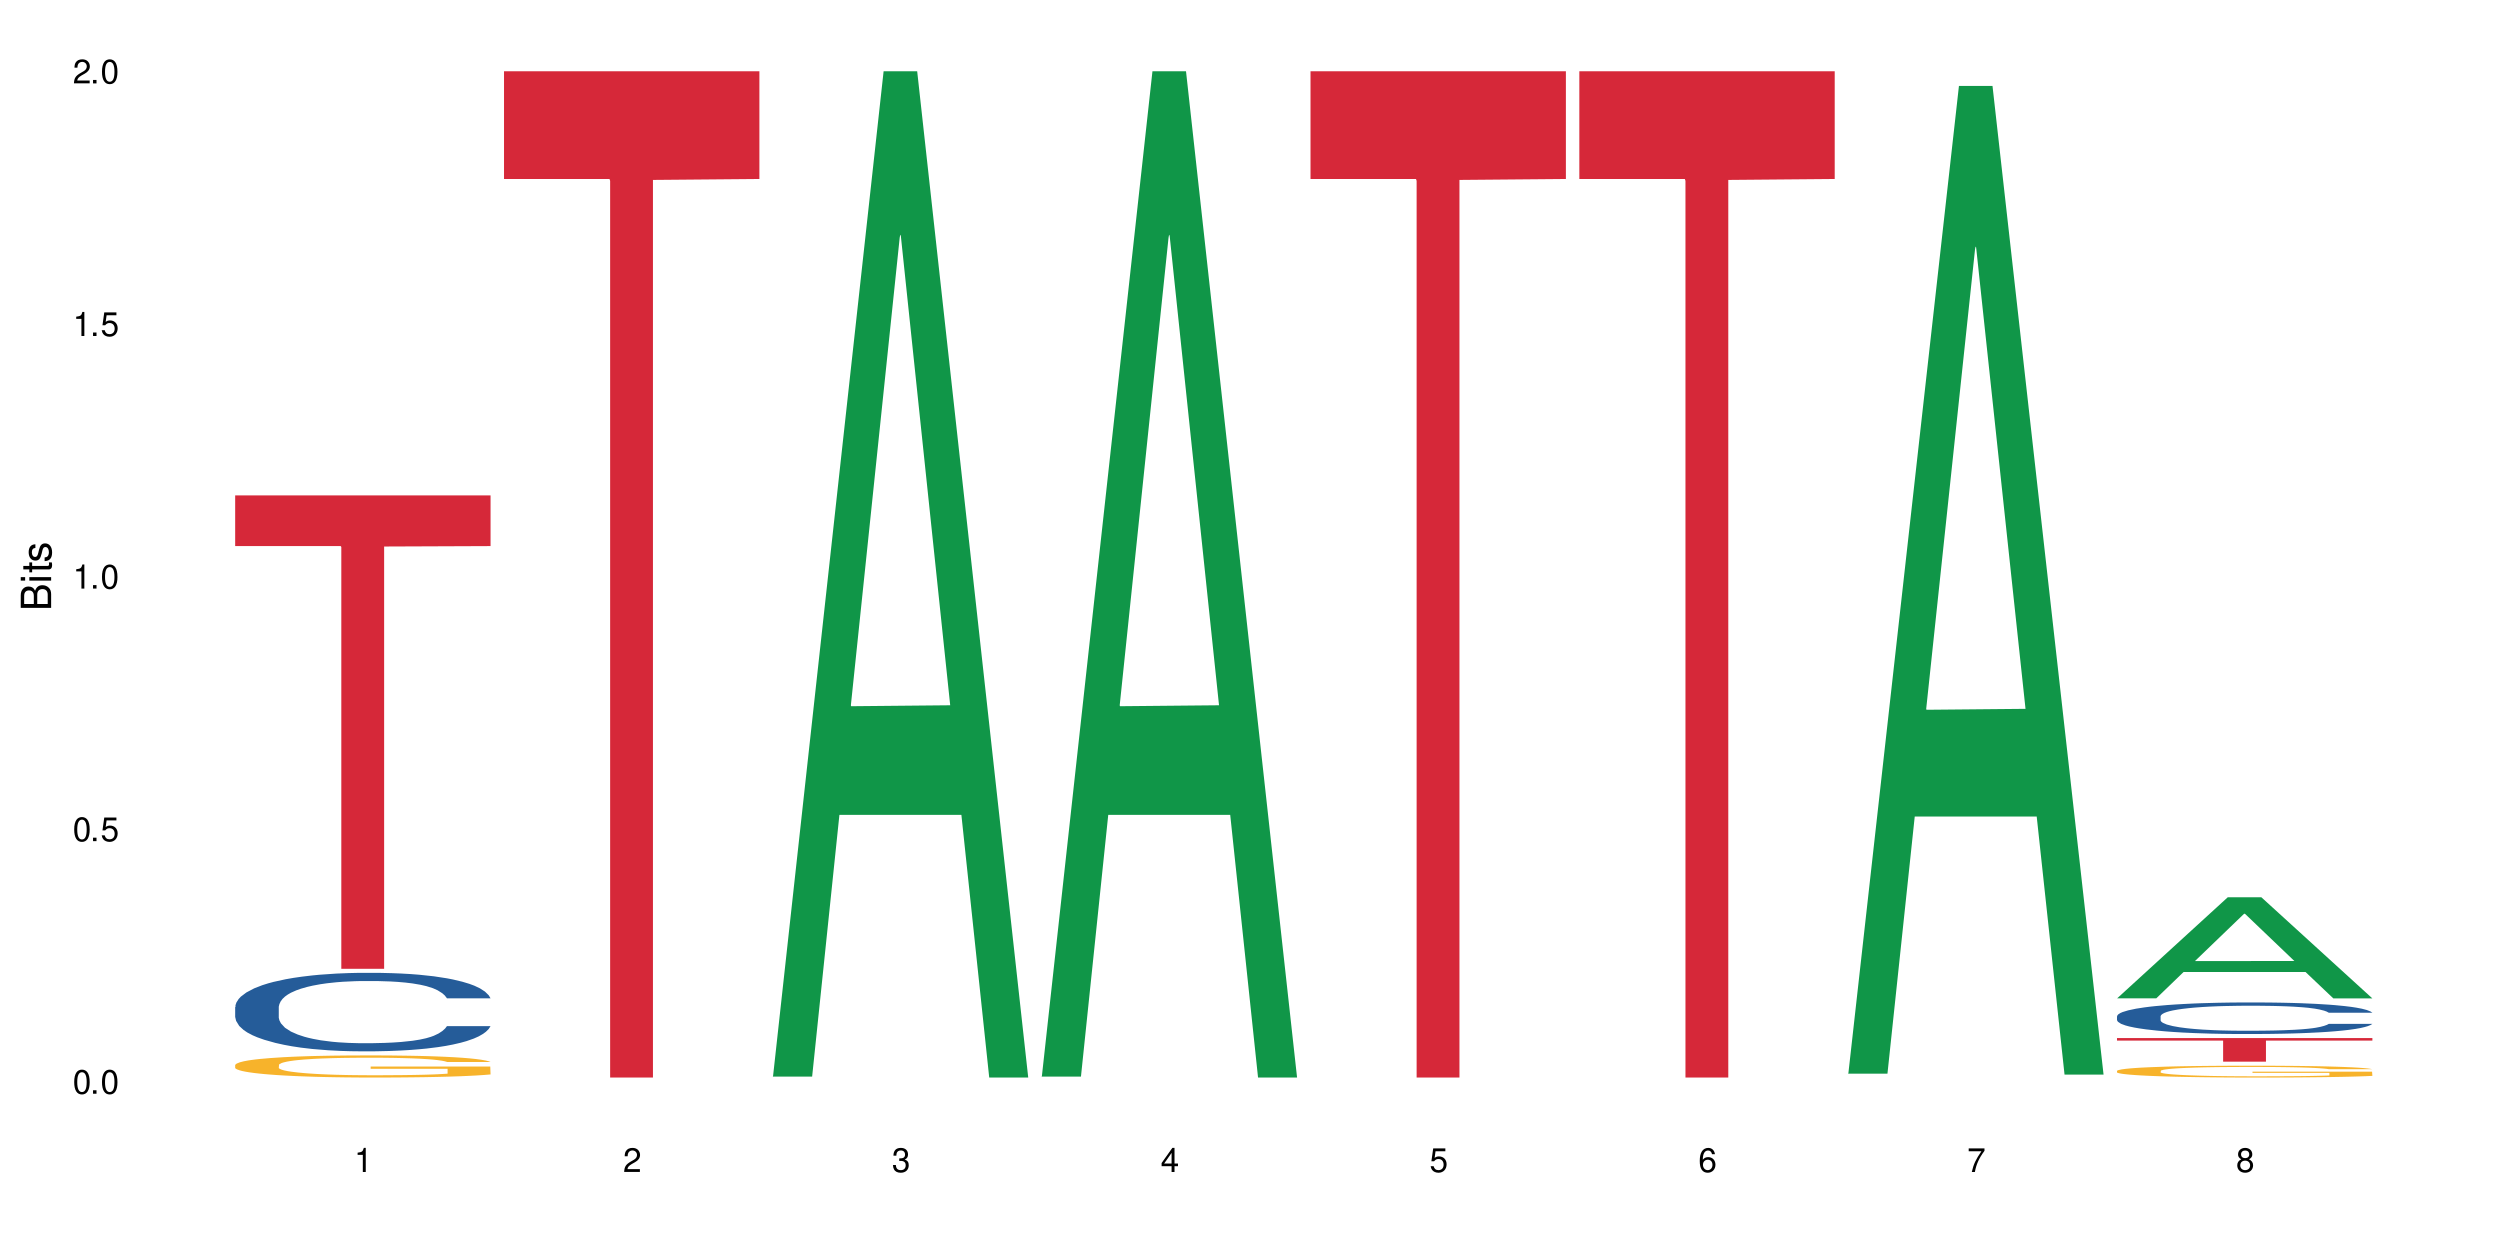
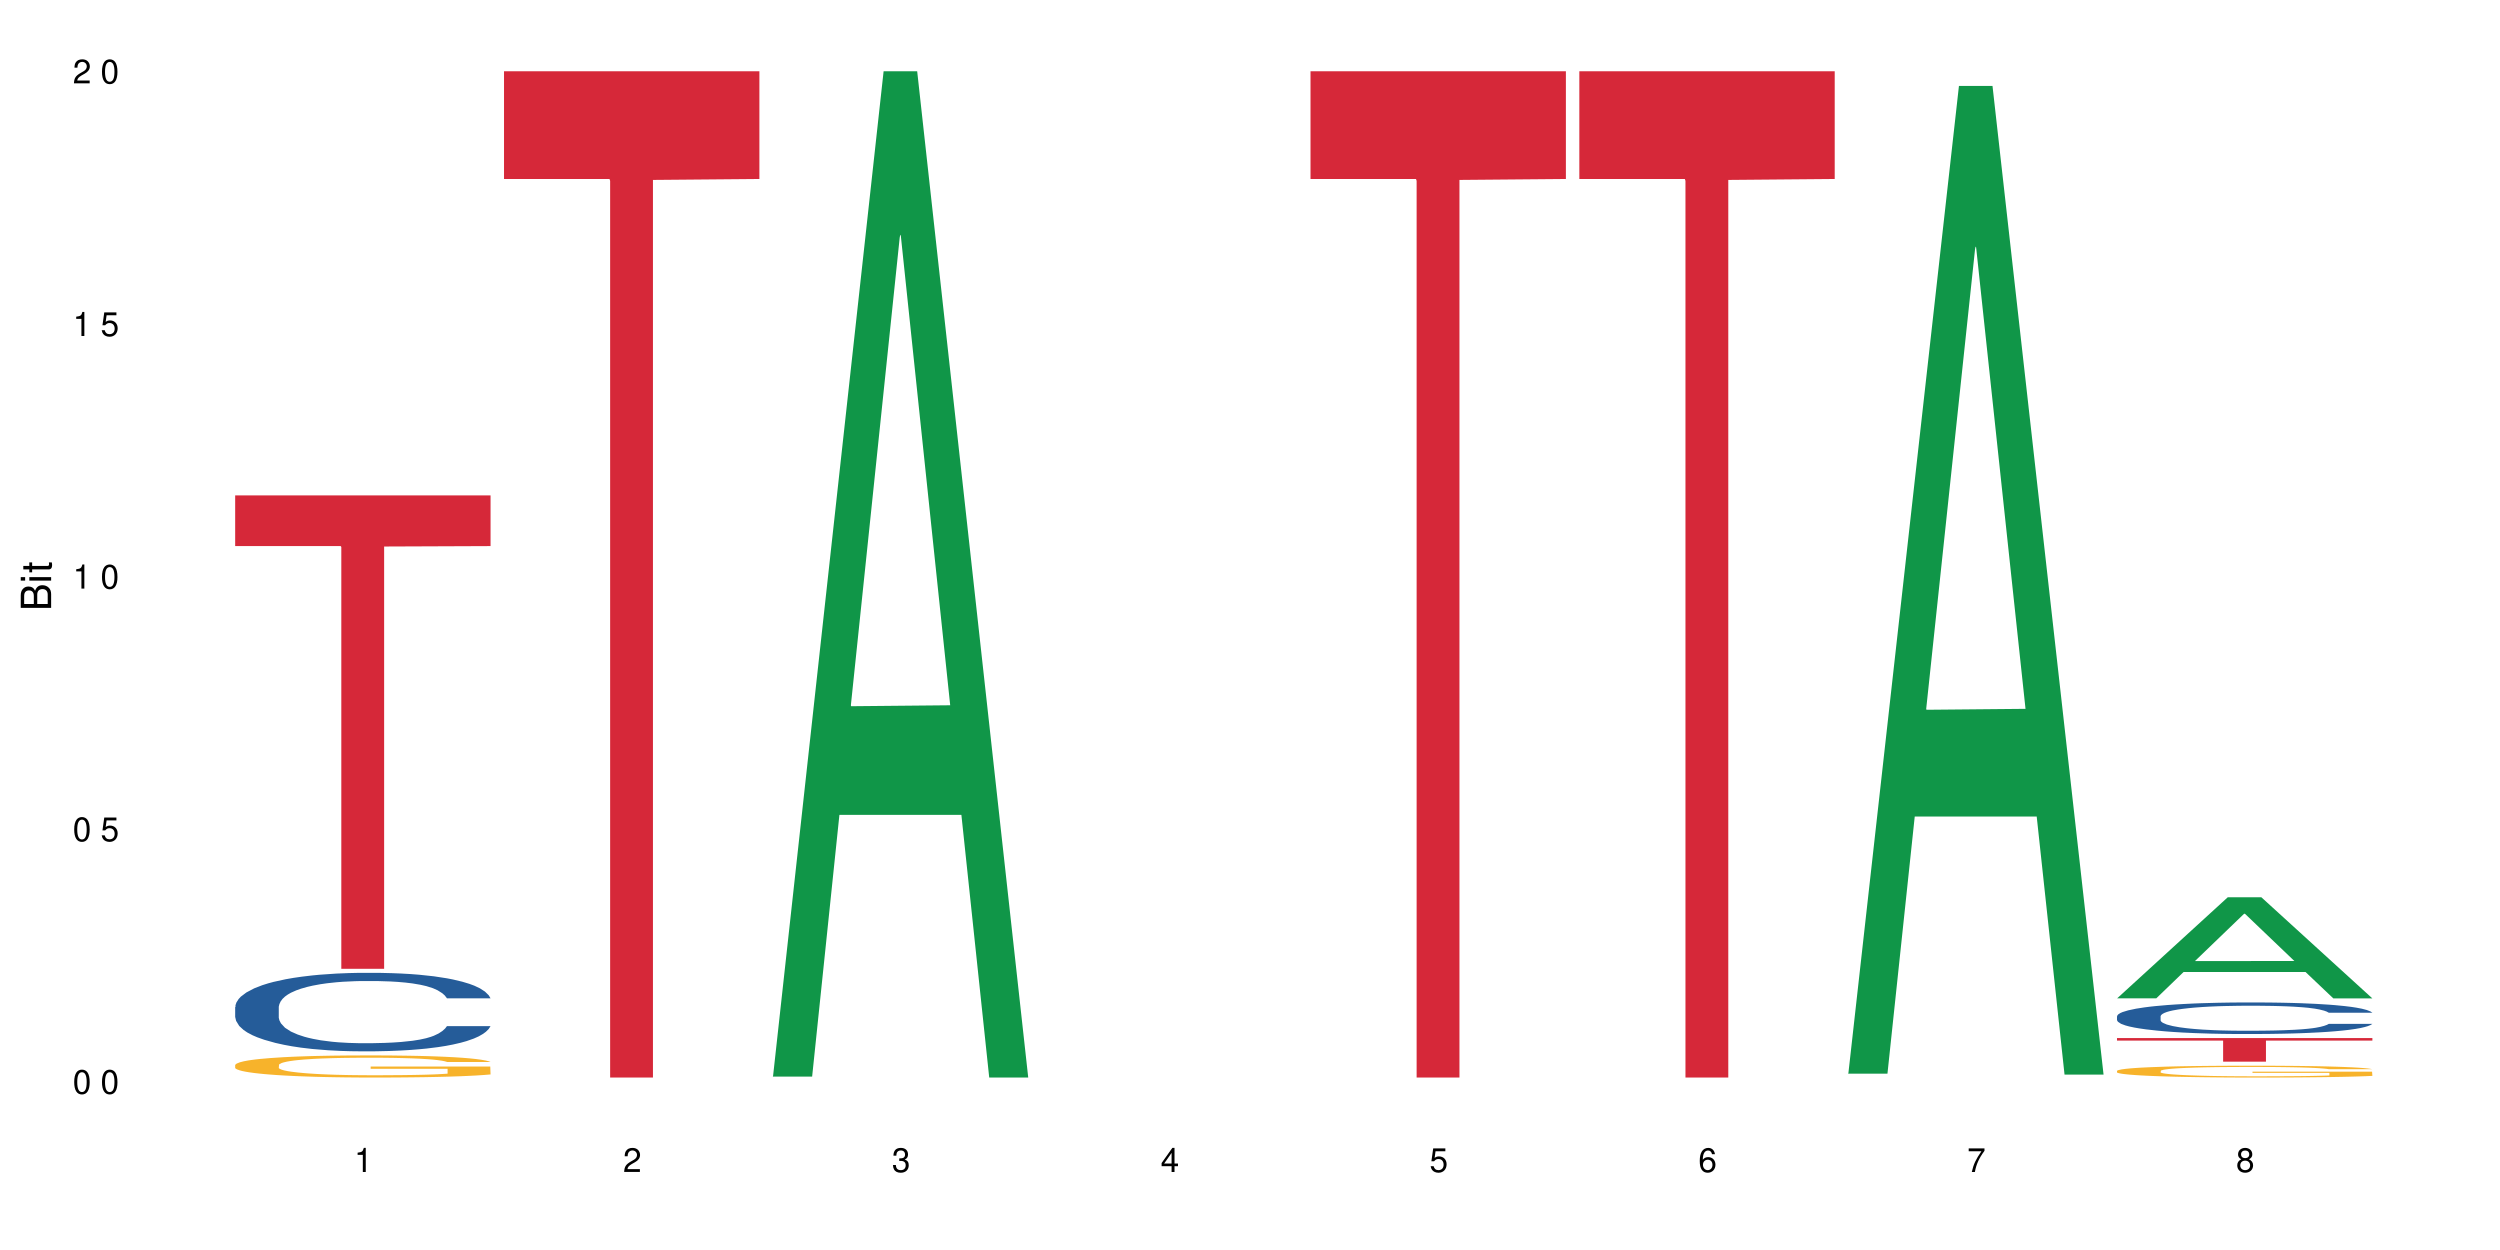
<svg xmlns="http://www.w3.org/2000/svg" xmlns:xlink="http://www.w3.org/1999/xlink" width="720" height="360" viewBox="0 0 720 360">
  <defs>
    <g>
      <g id="glyph-0-0">
</g>
      <g id="glyph-0-1">
        <path d="M 2.641 -6.938 C 2 -6.938 1.422 -6.656 1.078 -6.172 C 0.641 -5.562 0.406 -4.641 0.406 -3.359 C 0.406 -1.016 1.188 0.219 2.641 0.219 C 4.078 0.219 4.859 -1.016 4.859 -3.297 C 4.859 -4.641 4.656 -5.547 4.203 -6.172 C 3.844 -6.656 3.281 -6.938 2.641 -6.938 Z M 2.641 -6.188 C 3.547 -6.188 4 -5.25 4 -3.375 C 4 -1.406 3.562 -0.484 2.625 -0.484 C 1.734 -0.484 1.281 -1.438 1.281 -3.344 C 1.281 -5.25 1.734 -6.188 2.641 -6.188 Z M 2.641 -6.188 " />
      </g>
      <g id="glyph-0-2">
-         <path d="M 1.828 -1 L 0.828 -1 L 0.828 0 L 1.828 0 Z M 1.828 -1 " />
-       </g>
+         </g>
      <g id="glyph-0-3">
        <path d="M 4.562 -6.797 L 1.062 -6.797 L 0.547 -3.094 L 1.328 -3.094 C 1.719 -3.562 2.047 -3.734 2.578 -3.734 C 3.484 -3.734 4.062 -3.109 4.062 -2.094 C 4.062 -1.125 3.484 -0.531 2.578 -0.531 C 1.828 -0.531 1.375 -0.906 1.188 -1.672 L 0.328 -1.672 C 0.453 -1.109 0.547 -0.844 0.75 -0.594 C 1.125 -0.078 1.828 0.219 2.594 0.219 C 3.969 0.219 4.922 -0.781 4.922 -2.219 C 4.922 -3.562 4.031 -4.484 2.719 -4.484 C 2.25 -4.484 1.859 -4.359 1.469 -4.062 L 1.734 -5.969 L 4.562 -5.969 Z M 4.562 -6.797 " />
      </g>
      <g id="glyph-0-4">
        <path d="M 2.484 -4.938 L 2.484 0 L 3.328 0 L 3.328 -6.938 L 2.766 -6.938 C 2.469 -5.875 2.281 -5.734 0.984 -5.562 L 0.984 -4.938 Z M 2.484 -4.938 " />
      </g>
      <g id="glyph-0-5">
        <path d="M 4.859 -0.828 L 1.281 -0.828 C 1.359 -1.406 1.672 -1.781 2.5 -2.281 L 3.469 -2.828 C 4.406 -3.344 4.906 -4.062 4.906 -4.906 C 4.906 -5.484 4.672 -6.031 4.266 -6.406 C 3.859 -6.766 3.375 -6.938 2.719 -6.938 C 1.859 -6.938 1.219 -6.625 0.844 -6.031 C 0.609 -5.672 0.5 -5.234 0.484 -4.531 L 1.328 -4.531 C 1.359 -5.016 1.406 -5.281 1.531 -5.516 C 1.75 -5.938 2.188 -6.203 2.703 -6.203 C 3.469 -6.203 4.031 -5.641 4.031 -4.891 C 4.031 -4.344 3.719 -3.859 3.125 -3.516 L 2.234 -3 C 0.812 -2.172 0.406 -1.531 0.328 -0.016 L 4.859 -0.016 Z M 4.859 -0.828 " />
      </g>
      <g id="glyph-0-6">
        <path d="M 2.125 -3.188 L 2.578 -3.188 C 3.5 -3.188 3.984 -2.766 3.984 -1.922 C 3.984 -1.062 3.469 -0.531 2.594 -0.531 C 1.656 -0.531 1.203 -1 1.156 -2.016 L 0.312 -2.016 C 0.344 -1.453 0.438 -1.094 0.609 -0.781 C 0.953 -0.109 1.625 0.219 2.547 0.219 C 3.953 0.219 4.859 -0.625 4.859 -1.938 C 4.859 -2.828 4.516 -3.297 3.703 -3.594 C 4.344 -3.844 4.656 -4.328 4.656 -5.031 C 4.656 -6.219 3.875 -6.938 2.578 -6.938 C 1.203 -6.938 0.484 -6.172 0.453 -4.703 L 1.297 -4.703 C 1.312 -5.125 1.344 -5.359 1.453 -5.578 C 1.641 -5.969 2.062 -6.203 2.594 -6.203 C 3.344 -6.203 3.797 -5.75 3.797 -5 C 3.797 -4.516 3.609 -4.219 3.25 -4.047 C 3.016 -3.953 2.703 -3.922 2.125 -3.906 Z M 2.125 -3.188 " />
      </g>
      <g id="glyph-0-7">
        <path d="M 3.141 -1.672 L 3.141 0 L 3.984 0 L 3.984 -1.672 L 4.984 -1.672 L 4.984 -2.438 L 3.984 -2.438 L 3.984 -6.938 L 3.359 -6.938 L 0.266 -2.578 L 0.266 -1.672 Z M 3.141 -2.438 L 1 -2.438 L 3.141 -5.5 Z M 3.141 -2.438 " />
      </g>
      <g id="glyph-0-8">
        <path d="M 4.781 -5.125 C 4.609 -6.266 3.891 -6.938 2.844 -6.938 C 2.094 -6.938 1.422 -6.578 1.031 -5.953 C 0.594 -5.266 0.406 -4.422 0.406 -3.172 C 0.406 -2 0.578 -1.25 0.984 -0.641 C 1.359 -0.078 1.953 0.219 2.703 0.219 C 3.984 0.219 4.922 -0.75 4.922 -2.094 C 4.922 -3.375 4.062 -4.281 2.844 -4.281 C 2.172 -4.281 1.641 -4.031 1.281 -3.516 C 1.281 -5.234 1.828 -6.188 2.797 -6.188 C 3.391 -6.188 3.797 -5.797 3.938 -5.125 Z M 2.734 -3.531 C 3.547 -3.531 4.062 -2.953 4.062 -2.031 C 4.062 -1.156 3.484 -0.531 2.703 -0.531 C 1.922 -0.531 1.328 -1.188 1.328 -2.078 C 1.328 -2.938 1.906 -3.531 2.734 -3.531 Z M 2.734 -3.531 " />
      </g>
      <g id="glyph-0-9">
        <path d="M 4.984 -6.797 L 0.438 -6.797 L 0.438 -5.969 L 4.109 -5.969 C 2.5 -3.656 1.828 -2.234 1.328 0 L 2.219 0 C 2.594 -2.172 3.453 -4.047 4.984 -6.094 Z M 4.984 -6.797 " />
      </g>
      <g id="glyph-0-10">
        <path d="M 3.75 -3.656 C 4.469 -4.094 4.688 -4.438 4.688 -5.078 C 4.688 -6.172 3.844 -6.938 2.641 -6.938 C 1.438 -6.938 0.594 -6.172 0.594 -5.094 C 0.594 -4.438 0.812 -4.094 1.516 -3.656 C 0.734 -3.266 0.359 -2.703 0.359 -1.922 C 0.359 -0.656 1.281 0.219 2.641 0.219 C 3.984 0.219 4.922 -0.656 4.922 -1.922 C 4.922 -2.703 4.531 -3.266 3.75 -3.656 Z M 2.641 -6.188 C 3.359 -6.188 3.812 -5.75 3.812 -5.062 C 3.812 -4.406 3.344 -3.984 2.641 -3.984 C 1.922 -3.984 1.453 -4.406 1.453 -5.078 C 1.453 -5.75 1.922 -6.188 2.641 -6.188 Z M 2.641 -3.266 C 3.484 -3.266 4.062 -2.719 4.062 -1.906 C 4.062 -1.078 3.484 -0.531 2.625 -0.531 C 1.797 -0.531 1.219 -1.094 1.219 -1.906 C 1.219 -2.719 1.781 -3.266 2.641 -3.266 Z M 2.641 -3.266 " />
      </g>
      <g id="glyph-1-0">
</g>
      <g id="glyph-1-1">
        <path d="M 0 -0.953 L 0 -4.891 C 0 -5.719 -0.234 -6.344 -0.734 -6.797 C -1.188 -7.234 -1.812 -7.469 -2.5 -7.469 C -3.547 -7.469 -4.188 -7 -4.625 -5.875 C -4.984 -6.688 -5.625 -7.094 -6.531 -7.094 C -7.172 -7.094 -7.734 -6.859 -8.141 -6.391 C -8.562 -5.922 -8.75 -5.344 -8.75 -4.5 L -8.75 -0.953 Z M -4.984 -2.062 L -7.766 -2.062 L -7.766 -4.219 C -7.766 -4.844 -7.688 -5.203 -7.453 -5.5 C -7.219 -5.812 -6.859 -5.969 -6.375 -5.969 C -5.891 -5.969 -5.531 -5.812 -5.297 -5.5 C -5.062 -5.203 -4.984 -4.844 -4.984 -4.219 Z M -0.984 -2.062 L -4 -2.062 L -4 -4.781 C -4 -5.766 -3.438 -6.359 -2.484 -6.359 C -1.547 -6.359 -0.984 -5.766 -0.984 -4.781 Z M -0.984 -2.062 " />
      </g>
      <g id="glyph-1-2">
        <path d="M -6.281 -1.797 L -6.281 -0.797 L 0 -0.797 L 0 -1.797 Z M -8.75 -1.797 L -8.75 -0.797 L -7.484 -0.797 L -7.484 -1.797 Z M -8.75 -1.797 " />
      </g>
      <g id="glyph-1-3">
        <path d="M -6.281 -3.047 L -6.281 -2.016 L -8.016 -2.016 L -8.016 -1.016 L -6.281 -1.016 L -6.281 -0.172 L -5.469 -0.172 L -5.469 -1.016 L -0.719 -1.016 C -0.078 -1.016 0.281 -1.453 0.281 -2.234 C 0.281 -2.5 0.25 -2.719 0.188 -3.047 L -0.641 -3.047 C -0.609 -2.906 -0.594 -2.766 -0.594 -2.562 C -0.594 -2.141 -0.719 -2.016 -1.156 -2.016 L -5.469 -2.016 L -5.469 -3.047 Z M -6.281 -3.047 " />
      </g>
      <g id="glyph-1-4">
-         <path d="M -4.531 -5.25 C -5.766 -5.25 -6.469 -4.422 -6.469 -2.969 C -6.469 -1.516 -5.719 -0.562 -4.547 -0.562 C -3.562 -0.562 -3.094 -1.062 -2.734 -2.562 L -2.516 -3.484 C -2.344 -4.188 -2.094 -4.469 -1.641 -4.469 C -1.047 -4.469 -0.641 -3.875 -0.641 -3 C -0.641 -2.453 -0.797 -2 -1.062 -1.75 C -1.25 -1.594 -1.422 -1.531 -1.875 -1.469 L -1.875 -0.406 C -0.422 -0.453 0.281 -1.266 0.281 -2.922 C 0.281 -4.5 -0.5 -5.516 -1.719 -5.516 C -2.656 -5.516 -3.172 -4.984 -3.469 -3.734 L -3.703 -2.766 C -3.891 -1.953 -4.156 -1.609 -4.594 -1.609 C -5.188 -1.609 -5.547 -2.125 -5.547 -2.938 C -5.547 -3.75 -5.203 -4.172 -4.531 -4.203 Z M -4.531 -5.25 " />
-       </g>
+         </g>
    </g>
  </defs>
  <rect x="-72" y="-36" width="864" height="432" fill="rgb(100%, 100%, 100%)" fill-opacity="1" />
  <path fill-rule="nonzero" fill="rgb(14.51%, 36.078%, 60%)" fill-opacity="1" d="M 67.73 290.02 L 67.82 290 L 67.82 289.504 L 68.09 288.719 L 68.719 287.727 L 69.344 287.047 L 70.961 285.828 L 73.203 284.648 L 75.535 283.738 L 77.238 283.203 L 78.766 282.789 L 82.262 282.023 L 84.504 281.633 L 86.926 281.281 L 89.887 280.93 L 92.039 280.723 L 96.883 280.391 L 100.469 280.246 L 103.25 280.184 L 109.262 280.184 L 112.848 280.27 L 115.449 280.371 L 118.32 280.535 L 120.742 280.723 L 124.957 281.176 L 128.727 281.754 L 130.43 282.086 L 133.121 282.727 L 135.184 283.348 L 136.617 283.883 L 138.234 284.648 L 139.668 285.578 L 140.746 286.633 L 141.281 287.52 L 128.727 287.52 L 128.098 286.695 L 127.379 286.055 L 126.035 285.207 L 124.688 284.605 L 122.805 284.008 L 121.102 283.617 L 118.77 283.223 L 116.707 282.977 L 114.555 282.789 L 112.488 282.664 L 108.543 282.539 L 103.969 282.539 L 102.266 282.582 L 98.766 282.746 L 96.883 282.891 L 94.191 283.18 L 92.309 283.449 L 90.066 283.863 L 88.539 284.215 L 86.656 284.75 L 85.312 285.227 L 83.785 285.91 L 82.891 286.426 L 82.082 287.004 L 81.363 287.688 L 80.828 288.41 L 80.469 289.176 L 80.289 289.918 L 80.289 293.121 L 80.469 293.863 L 80.918 294.734 L 82.082 295.992 L 83.785 297.09 L 85.762 297.957 L 87.645 298.578 L 88.719 298.867 L 90.156 299.195 L 92.398 299.609 L 95.629 300.023 L 97.512 300.188 L 100.383 300.355 L 103.34 300.438 L 107.289 300.438 L 110.785 300.355 L 113.117 300.25 L 115.539 300.086 L 118.859 299.734 L 120.922 299.402 L 122.715 299.012 L 124.062 298.617 L 124.957 298.289 L 126.305 297.648 L 127.379 296.945 L 128.188 296.223 L 128.727 295.52 L 141.281 295.52 L 140.746 296.344 L 139.938 297.152 L 139.129 297.75 L 137.875 298.473 L 136.441 299.113 L 134.375 299.836 L 132.672 300.312 L 130.43 300.828 L 128.367 301.223 L 126.125 301.574 L 122.805 301.988 L 120.652 302.191 L 118.32 302.379 L 115.539 302.543 L 112.043 302.688 L 108.273 302.773 L 104.777 302.793 L 101.008 302.75 L 98.227 302.668 L 94.551 302.48 L 89.977 302.109 L 86.656 301.719 L 84.055 301.324 L 81.812 300.91 L 79.301 300.355 L 76.074 299.445 L 74.098 298.742 L 72.754 298.164 L 71.23 297.359 L 70.152 296.633 L 68.898 295.477 L 68 294.012 L 67.73 292.875 Z M 67.73 290.02 " />
  <path fill-rule="nonzero" fill="rgb(96.863%, 70.196%, 16.863%)" fill-opacity="1" d="M 67.73 306.688 L 67.82 306.68 L 67.82 306.566 L 68.18 306.305 L 69.078 305.941 L 70.242 305.645 L 71.5 305.41 L 72.305 305.289 L 73.652 305.113 L 74.816 304.988 L 77.777 304.727 L 81.543 304.48 L 83.609 304.375 L 85.941 304.277 L 89.258 304.164 L 90.785 304.125 L 95.449 304.031 L 100.738 303.973 L 106.57 303.957 L 109.262 303.961 L 112.938 303.984 L 117.961 304.051 L 120.832 304.109 L 123.074 304.164 L 125.406 304.242 L 128.277 304.359 L 130.969 304.496 L 133.121 304.637 L 135.273 304.812 L 137.066 305 L 138.594 305.203 L 139.938 305.445 L 140.746 305.652 L 141.281 305.855 L 128.816 305.855 L 128.098 305.652 L 127.289 305.492 L 125.945 305.301 L 124.598 305.16 L 123.254 305.051 L 120.742 304.898 L 118.59 304.805 L 115.898 304.727 L 113.297 304.672 L 110.336 304.637 L 108.543 304.625 L 103.789 304.625 L 99.484 304.668 L 96.973 304.715 L 95.18 304.762 L 92.668 304.848 L 91.141 304.918 L 90.246 304.965 L 87.555 305.145 L 85.762 305.309 L 84.773 305.418 L 83.52 305.594 L 82.621 305.75 L 81.633 305.984 L 81.098 306.156 L 80.379 306.555 L 80.289 307.602 L 80.559 307.824 L 81.098 308.062 L 81.812 308.27 L 82.891 308.492 L 83.965 308.66 L 85.852 308.887 L 87.465 309.039 L 88.719 309.141 L 91.141 309.297 L 92.129 309.348 L 94.461 309.453 L 96.883 309.535 L 99.844 309.605 L 102.086 309.641 L 105.672 309.668 L 110.246 309.668 L 115.629 309.633 L 119.039 309.586 L 121.371 309.539 L 122.895 309.5 L 124.777 309.438 L 126.125 309.379 L 127.379 309.312 L 128.906 309.215 L 128.906 307.824 L 106.75 307.816 L 106.75 307.164 L 141.195 307.16 L 141.281 309.438 L 139.398 309.594 L 137.066 309.746 L 134.824 309.859 L 132.492 309.961 L 129.176 310.07 L 126.484 310.141 L 122.355 310.223 L 118.59 310.273 L 114.645 310.309 L 111.145 310.328 L 107.02 310.332 L 103.34 310.32 L 99.395 310.285 L 96.254 310.238 L 93.383 310.18 L 90.516 310.105 L 86.926 309.984 L 84.594 309.883 L 82.172 309.762 L 79.75 309.617 L 77.598 309.457 L 76.164 309.336 L 74.727 309.195 L 73.203 309.023 L 71.766 308.824 L 70.691 308.645 L 69.703 308.441 L 68.988 308.246 L 68.27 307.984 L 67.91 307.777 L 67.73 307.594 Z M 67.73 306.688 " />
  <path fill-rule="nonzero" fill="rgb(83.922%, 15.686%, 22.353%)" fill-opacity="1" d="M 67.73 142.676 L 141.281 142.676 L 141.281 157.273 L 110.629 157.398 L 110.629 279.02 L 98.297 279.02 L 98.297 157.527 L 98.117 157.273 L 67.73 157.273 Z M 67.73 142.676 " />
  <path fill-rule="nonzero" fill="rgb(83.922%, 15.686%, 22.353%)" fill-opacity="1" d="M 145.156 20.527 L 218.707 20.527 L 218.707 51.547 L 188.051 51.82 L 188.051 310.332 L 175.719 310.332 L 175.719 52.094 L 175.539 51.547 L 145.156 51.547 Z M 145.156 20.527 " />
  <path fill-rule="nonzero" fill="rgb(6.275%, 58.824%, 28.235%)" fill-opacity="1" d="M 222.578 310.059 L 222.656 309.789 L 254.48 20.527 L 264.148 20.527 L 296.129 310.332 L 284.895 310.332 L 276.879 234.684 L 241.75 234.684 L 233.895 310.059 L 222.578 310.059 L 245.129 203.391 L 273.656 203.117 L 259.434 67.875 L 259.273 67.602 L 259.117 68.418 L 245.051 203.117 L 245.129 203.391 Z M 222.578 310.059 " />
-   <path fill-rule="nonzero" fill="rgb(6.275%, 58.824%, 28.235%)" fill-opacity="1" d="M 300 310.059 L 300.078 309.789 L 331.906 20.527 L 341.57 20.527 L 373.555 310.332 L 362.316 310.332 L 354.301 234.684 L 319.176 234.684 L 311.316 310.059 L 300 310.059 L 322.555 203.391 L 351.078 203.117 L 336.855 67.875 L 336.699 67.602 L 336.543 68.418 L 322.477 203.117 L 322.555 203.391 Z M 300 310.059 " />
  <path fill-rule="nonzero" fill="rgb(83.922%, 15.686%, 22.353%)" fill-opacity="1" d="M 377.426 20.527 L 450.977 20.527 L 450.977 51.547 L 420.324 51.82 L 420.324 310.332 L 407.988 310.332 L 407.988 52.094 L 407.809 51.547 L 377.426 51.547 Z M 377.426 20.527 " />
  <path fill-rule="nonzero" fill="rgb(83.922%, 15.686%, 22.353%)" fill-opacity="1" d="M 454.848 20.527 L 528.398 20.527 L 528.398 51.547 L 497.746 51.82 L 497.746 310.332 L 485.414 310.332 L 485.414 52.094 L 485.234 51.547 L 454.848 51.547 Z M 454.848 20.527 " />
  <path fill-rule="nonzero" fill="rgb(6.275%, 58.824%, 28.235%)" fill-opacity="1" d="M 532.27 309.223 L 532.352 308.953 L 564.176 24.746 L 573.84 24.746 L 605.824 309.488 L 594.586 309.488 L 586.57 235.16 L 551.445 235.16 L 543.586 309.223 L 532.27 309.223 L 554.824 204.414 L 583.348 204.145 L 569.125 71.266 L 568.969 71 L 568.812 71.801 L 554.746 204.145 L 554.824 204.414 Z M 532.27 309.223 " />
  <path fill-rule="nonzero" fill="rgb(6.275%, 58.824%, 28.235%)" fill-opacity="1" d="M 609.695 287.52 L 609.773 287.492 L 641.598 258.41 L 651.266 258.41 L 683.246 287.547 L 672.008 287.547 L 663.996 279.941 L 628.867 279.941 L 621.012 287.52 L 609.695 287.52 L 632.246 276.793 L 660.773 276.766 L 646.551 263.172 L 646.391 263.145 L 646.234 263.227 L 632.168 276.766 L 632.246 276.793 Z M 609.695 287.52 " />
  <path fill-rule="nonzero" fill="rgb(14.51%, 36.078%, 60%)" fill-opacity="1" d="M 609.695 292.668 L 609.785 292.656 L 609.785 292.457 L 610.055 292.141 L 610.68 291.742 L 611.309 291.469 L 612.922 290.98 L 615.164 290.504 L 617.5 290.141 L 619.203 289.922 L 620.727 289.758 L 624.227 289.449 L 626.469 289.293 L 628.891 289.152 L 631.852 289.008 L 634.004 288.926 L 638.848 288.793 L 642.434 288.734 L 645.215 288.711 L 651.223 288.711 L 654.812 288.742 L 657.414 288.785 L 660.285 288.852 L 662.707 288.926 L 666.922 289.109 L 670.688 289.34 L 672.395 289.473 L 675.086 289.73 L 677.148 289.98 L 678.582 290.199 L 680.195 290.504 L 681.633 290.879 L 682.707 291.305 L 683.246 291.66 L 670.688 291.66 L 670.062 291.328 L 669.344 291.07 L 667.996 290.73 L 666.652 290.488 L 664.77 290.246 L 663.066 290.09 L 660.734 289.934 L 658.668 289.832 L 656.516 289.758 L 654.453 289.707 L 650.508 289.656 L 645.934 289.656 L 644.227 289.676 L 640.73 289.742 L 638.848 289.797 L 636.156 289.914 L 634.273 290.023 L 632.027 290.188 L 630.504 290.332 L 628.621 290.547 L 627.273 290.738 L 625.75 291.012 L 624.852 291.219 L 624.047 291.453 L 623.328 291.727 L 622.789 292.02 L 622.43 292.324 L 622.254 292.625 L 622.254 293.914 L 622.43 294.211 L 622.879 294.562 L 624.047 295.066 L 625.75 295.508 L 627.723 295.859 L 629.605 296.105 L 630.684 296.223 L 632.117 296.355 L 634.363 296.523 L 637.59 296.688 L 639.473 296.754 L 642.344 296.82 L 645.305 296.855 L 649.25 296.855 L 652.75 296.82 L 655.082 296.781 L 657.504 296.715 L 660.82 296.574 L 662.887 296.441 L 664.68 296.281 L 666.023 296.125 L 666.922 295.992 L 668.266 295.734 L 669.344 295.449 L 670.152 295.16 L 670.688 294.879 L 683.246 294.879 L 682.707 295.211 L 681.902 295.535 L 681.094 295.773 L 679.84 296.066 L 678.402 296.324 L 676.34 296.613 L 674.637 296.805 L 672.395 297.012 L 670.332 297.172 L 668.086 297.312 L 664.77 297.477 L 662.617 297.562 L 660.285 297.637 L 657.504 297.703 L 654.004 297.762 L 650.238 297.793 L 646.738 297.801 L 642.973 297.785 L 640.191 297.754 L 636.516 297.68 L 631.941 297.527 L 628.621 297.371 L 626.02 297.211 L 623.777 297.047 L 621.266 296.82 L 618.035 296.457 L 616.062 296.172 L 614.719 295.941 L 613.191 295.617 L 612.117 295.324 L 610.859 294.859 L 609.965 294.27 L 609.695 293.812 Z M 609.695 292.668 " />
  <path fill-rule="nonzero" fill="rgb(96.863%, 70.196%, 16.863%)" fill-opacity="1" d="M 609.695 308.383 L 609.785 308.379 L 609.785 308.316 L 610.145 308.18 L 611.039 307.984 L 612.207 307.828 L 613.461 307.703 L 614.27 307.637 L 615.613 307.543 L 616.781 307.473 L 619.742 307.336 L 623.508 307.203 L 625.57 307.148 L 627.902 307.094 L 631.223 307.035 L 632.746 307.012 L 637.41 306.965 L 642.703 306.934 L 648.535 306.922 L 651.223 306.926 L 654.902 306.938 L 659.926 306.973 L 662.797 307.004 L 665.039 307.035 L 667.371 307.074 L 670.242 307.137 L 672.93 307.215 L 675.086 307.289 L 677.238 307.383 L 679.031 307.48 L 680.555 307.59 L 681.902 307.719 L 682.707 307.828 L 683.246 307.938 L 670.777 307.938 L 670.062 307.828 L 669.254 307.746 L 667.91 307.641 L 666.562 307.566 L 665.219 307.508 L 662.707 307.426 L 660.555 307.379 L 657.863 307.336 L 655.262 307.305 L 652.301 307.289 L 650.508 307.281 L 645.754 307.281 L 641.449 307.305 L 638.938 307.328 L 637.141 307.352 L 634.629 307.398 L 633.105 307.438 L 632.207 307.461 L 629.52 307.559 L 627.723 307.645 L 626.738 307.703 L 625.48 307.797 L 624.586 307.883 L 623.598 308.008 L 623.059 308.102 L 622.344 308.312 L 622.254 308.871 L 622.52 308.992 L 623.059 309.117 L 623.777 309.23 L 624.852 309.348 L 625.93 309.438 L 627.812 309.559 L 629.43 309.641 L 630.684 309.695 L 633.105 309.777 L 634.094 309.805 L 636.426 309.863 L 638.848 309.906 L 641.805 309.941 L 644.047 309.961 L 647.637 309.977 L 652.211 309.977 L 657.594 309.957 L 661 309.934 L 663.332 309.91 L 664.859 309.887 L 666.742 309.852 L 668.086 309.82 L 669.344 309.789 L 670.867 309.734 L 670.867 308.992 L 648.715 308.988 L 648.715 308.641 L 683.156 308.637 L 683.246 309.852 L 681.363 309.938 L 679.031 310.02 L 676.789 310.082 L 674.457 310.133 L 671.137 310.191 L 668.445 310.23 L 664.32 310.273 L 660.555 310.301 L 656.605 310.32 L 653.109 310.328 L 648.98 310.332 L 645.305 310.328 L 641.359 310.309 L 638.219 310.281 L 635.348 310.25 L 632.477 310.211 L 628.891 310.145 L 626.559 310.094 L 624.137 310.027 L 621.715 309.949 L 619.562 309.867 L 618.125 309.801 L 616.691 309.727 L 615.164 309.633 L 613.73 309.527 L 612.656 309.43 L 611.668 309.32 L 610.949 309.219 L 610.234 309.078 L 609.875 308.965 L 609.695 308.871 Z M 609.695 308.383 " />
  <path fill-rule="nonzero" fill="rgb(83.922%, 15.686%, 22.353%)" fill-opacity="1" d="M 609.695 298.965 L 683.246 298.965 L 683.246 299.695 L 652.594 299.699 L 652.594 305.758 L 640.258 305.758 L 640.258 299.707 L 640.082 299.695 L 609.695 299.695 Z M 609.695 298.965 " />
  <g fill="rgb(0%, 0%, 0%)" fill-opacity="1">
    <use xlink:href="#glyph-0-1" x="20.965" y="314.993" />
    <use xlink:href="#glyph-0-2" x="25.965" y="314.993" />
    <use xlink:href="#glyph-0-1" x="28.965" y="314.993" />
  </g>
  <g fill="rgb(0%, 0%, 0%)" fill-opacity="1">
    <use xlink:href="#glyph-0-1" x="20.965" y="242.251" />
    <use xlink:href="#glyph-0-2" x="25.965" y="242.251" />
    <use xlink:href="#glyph-0-3" x="28.965" y="242.251" />
  </g>
  <g fill="rgb(0%, 0%, 0%)" fill-opacity="1">
    <use xlink:href="#glyph-0-4" x="20.965" y="169.509" />
    <use xlink:href="#glyph-0-2" x="25.965" y="169.509" />
    <use xlink:href="#glyph-0-1" x="28.965" y="169.509" />
  </g>
  <g fill="rgb(0%, 0%, 0%)" fill-opacity="1">
    <use xlink:href="#glyph-0-4" x="20.965" y="96.767" />
    <use xlink:href="#glyph-0-2" x="25.965" y="96.767" />
    <use xlink:href="#glyph-0-3" x="28.965" y="96.767" />
  </g>
  <g fill="rgb(0%, 0%, 0%)" fill-opacity="1">
    <use xlink:href="#glyph-0-5" x="20.965" y="24.024" />
    <use xlink:href="#glyph-0-2" x="25.965" y="24.024" />
    <use xlink:href="#glyph-0-1" x="28.965" y="24.024" />
  </g>
  <g fill="rgb(0%, 0%, 0%)" fill-opacity="1">
    <use xlink:href="#glyph-0-4" x="102.008" y="337.532" />
  </g>
  <g fill="rgb(0%, 0%, 0%)" fill-opacity="1">
    <use xlink:href="#glyph-0-5" x="179.43" y="337.532" />
  </g>
  <g fill="rgb(0%, 0%, 0%)" fill-opacity="1">
    <use xlink:href="#glyph-0-6" x="256.855" y="337.532" />
  </g>
  <g fill="rgb(0%, 0%, 0%)" fill-opacity="1">
    <use xlink:href="#glyph-0-7" x="334.277" y="337.532" />
  </g>
  <g fill="rgb(0%, 0%, 0%)" fill-opacity="1">
    <use xlink:href="#glyph-0-3" x="411.699" y="337.532" />
  </g>
  <g fill="rgb(0%, 0%, 0%)" fill-opacity="1">
    <use xlink:href="#glyph-0-8" x="489.125" y="337.532" />
  </g>
  <g fill="rgb(0%, 0%, 0%)" fill-opacity="1">
    <use xlink:href="#glyph-0-9" x="566.547" y="337.532" />
  </g>
  <g fill="rgb(0%, 0%, 0%)" fill-opacity="1">
    <use xlink:href="#glyph-0-10" x="643.969" y="337.532" />
  </g>
  <g fill="rgb(0%, 0%, 0%)" fill-opacity="1">
    <use xlink:href="#glyph-1-1" x="14.725" y="176.012" />
    <use xlink:href="#glyph-1-2" x="14.725" y="168.012" />
    <use xlink:href="#glyph-1-3" x="14.725" y="165.012" />
    <use xlink:href="#glyph-1-4" x="14.725" y="162.012" />
  </g>
</svg>